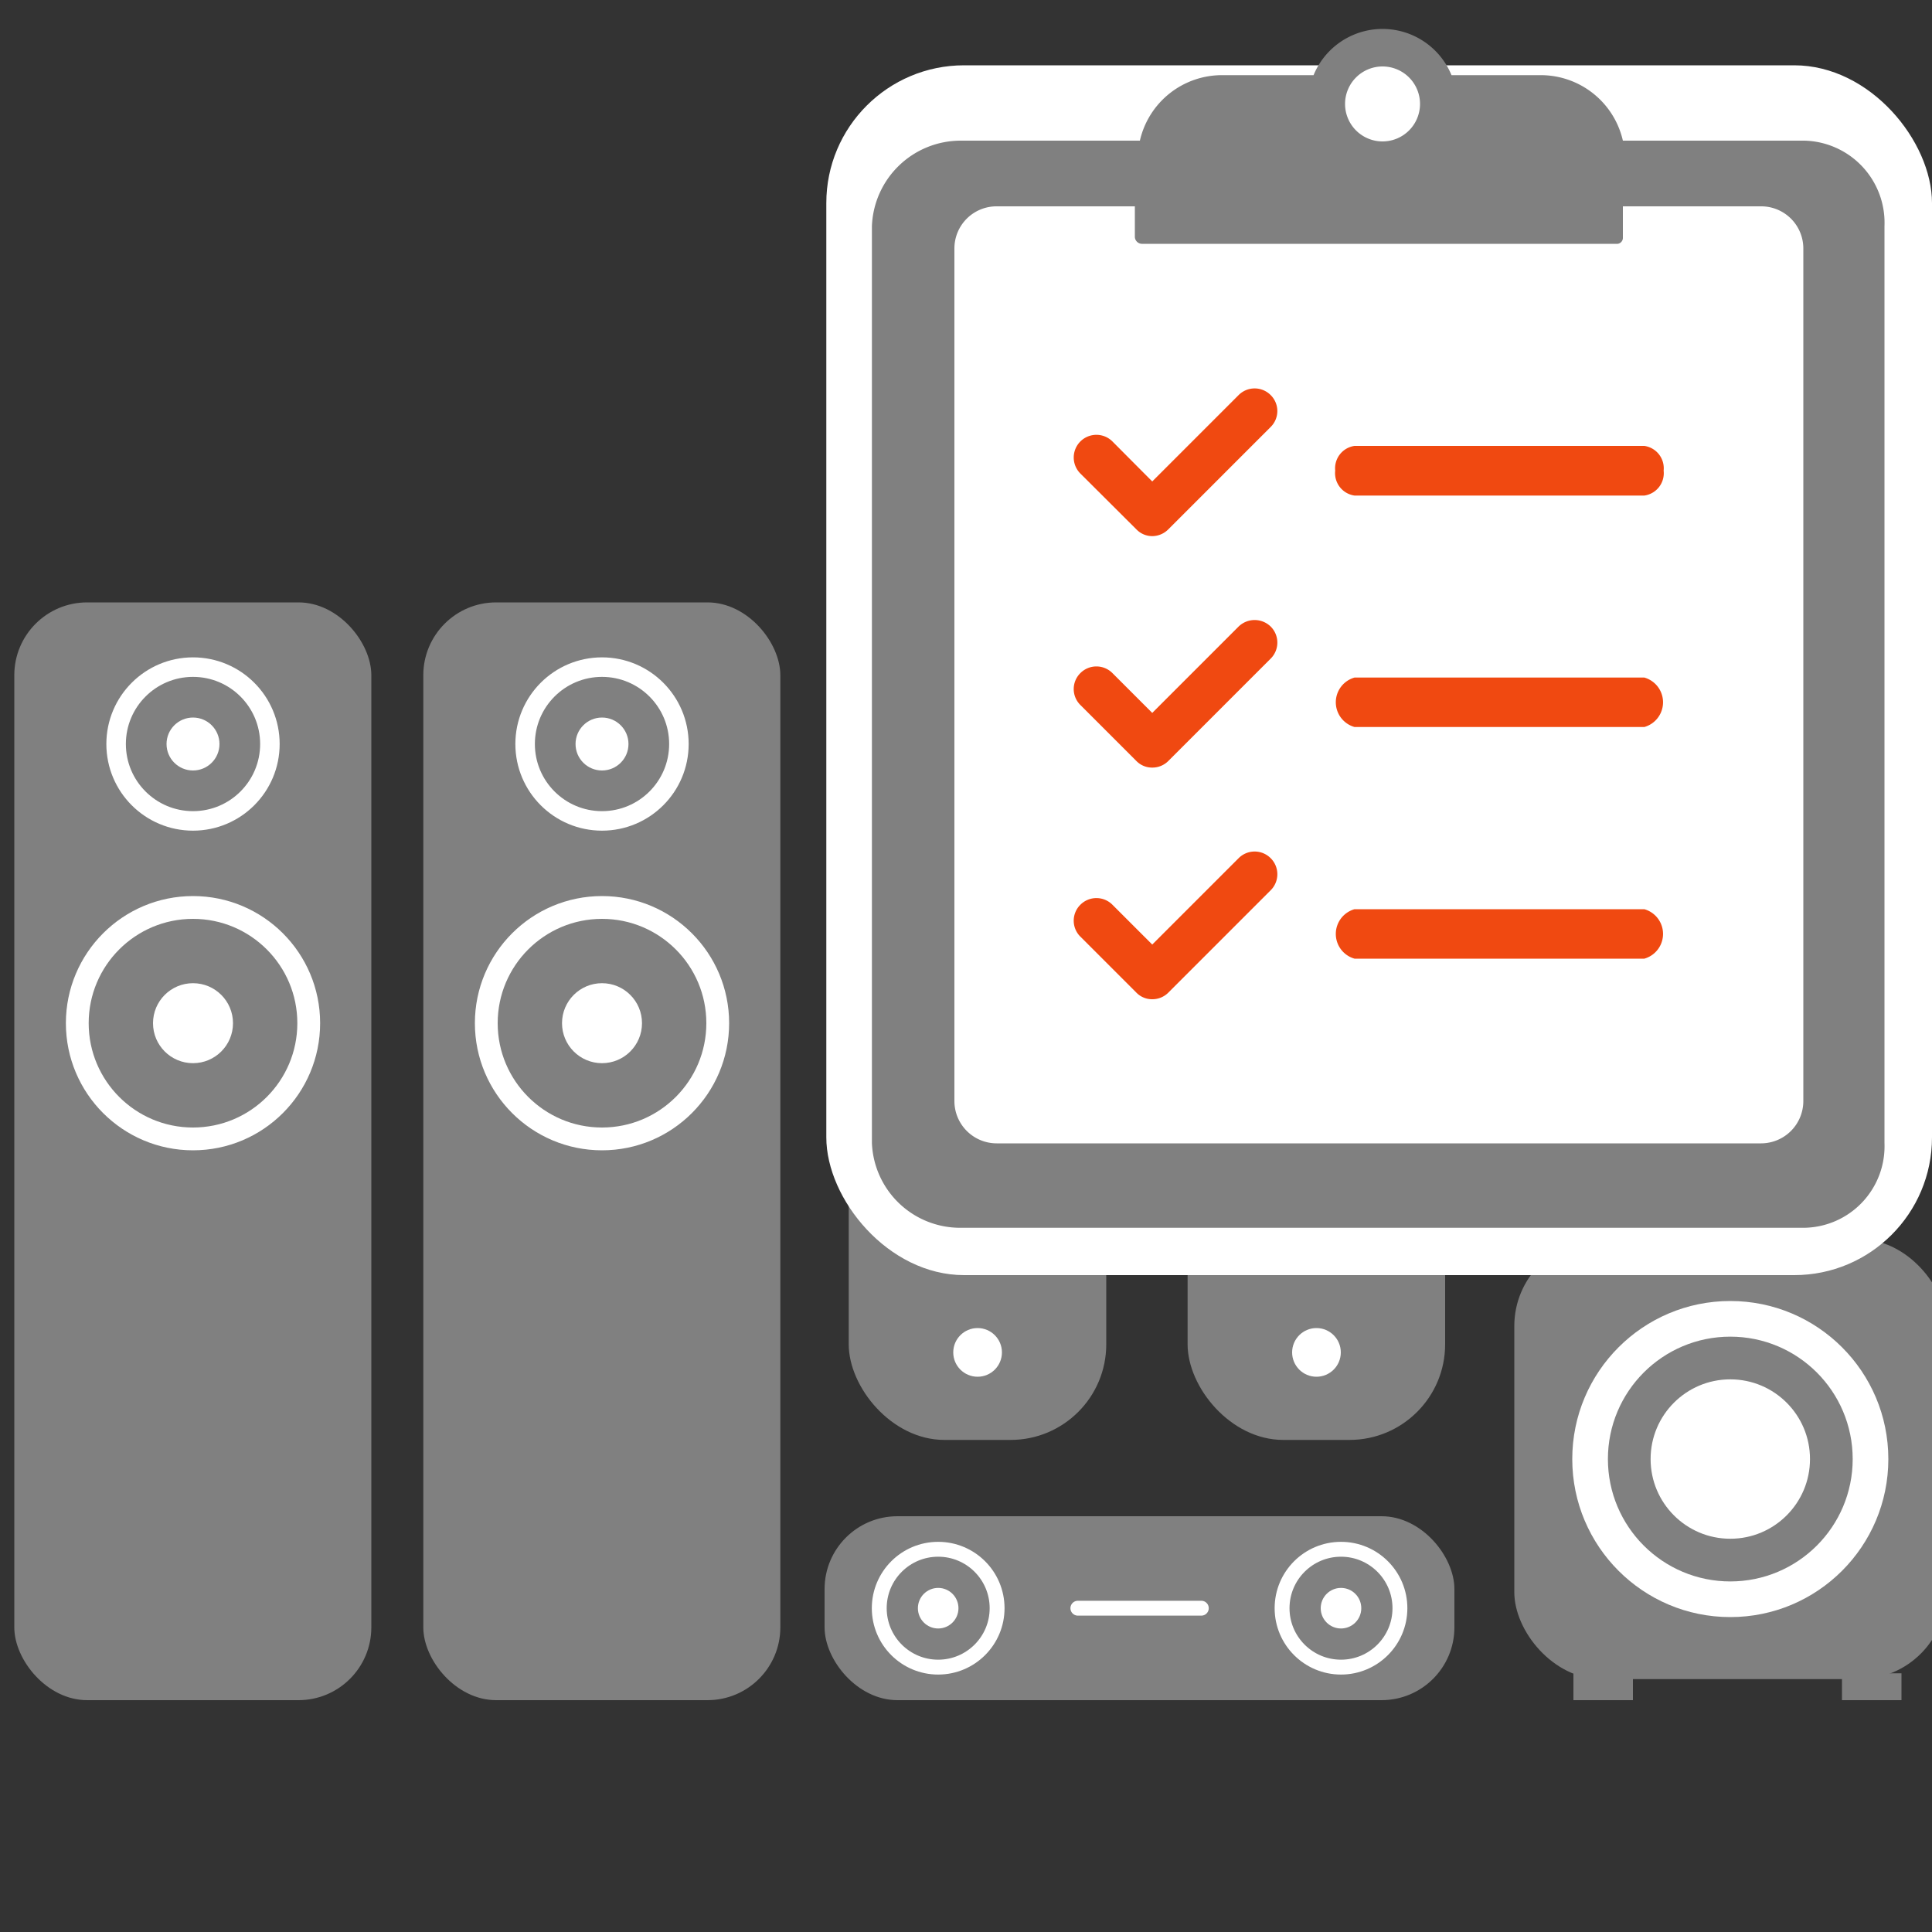
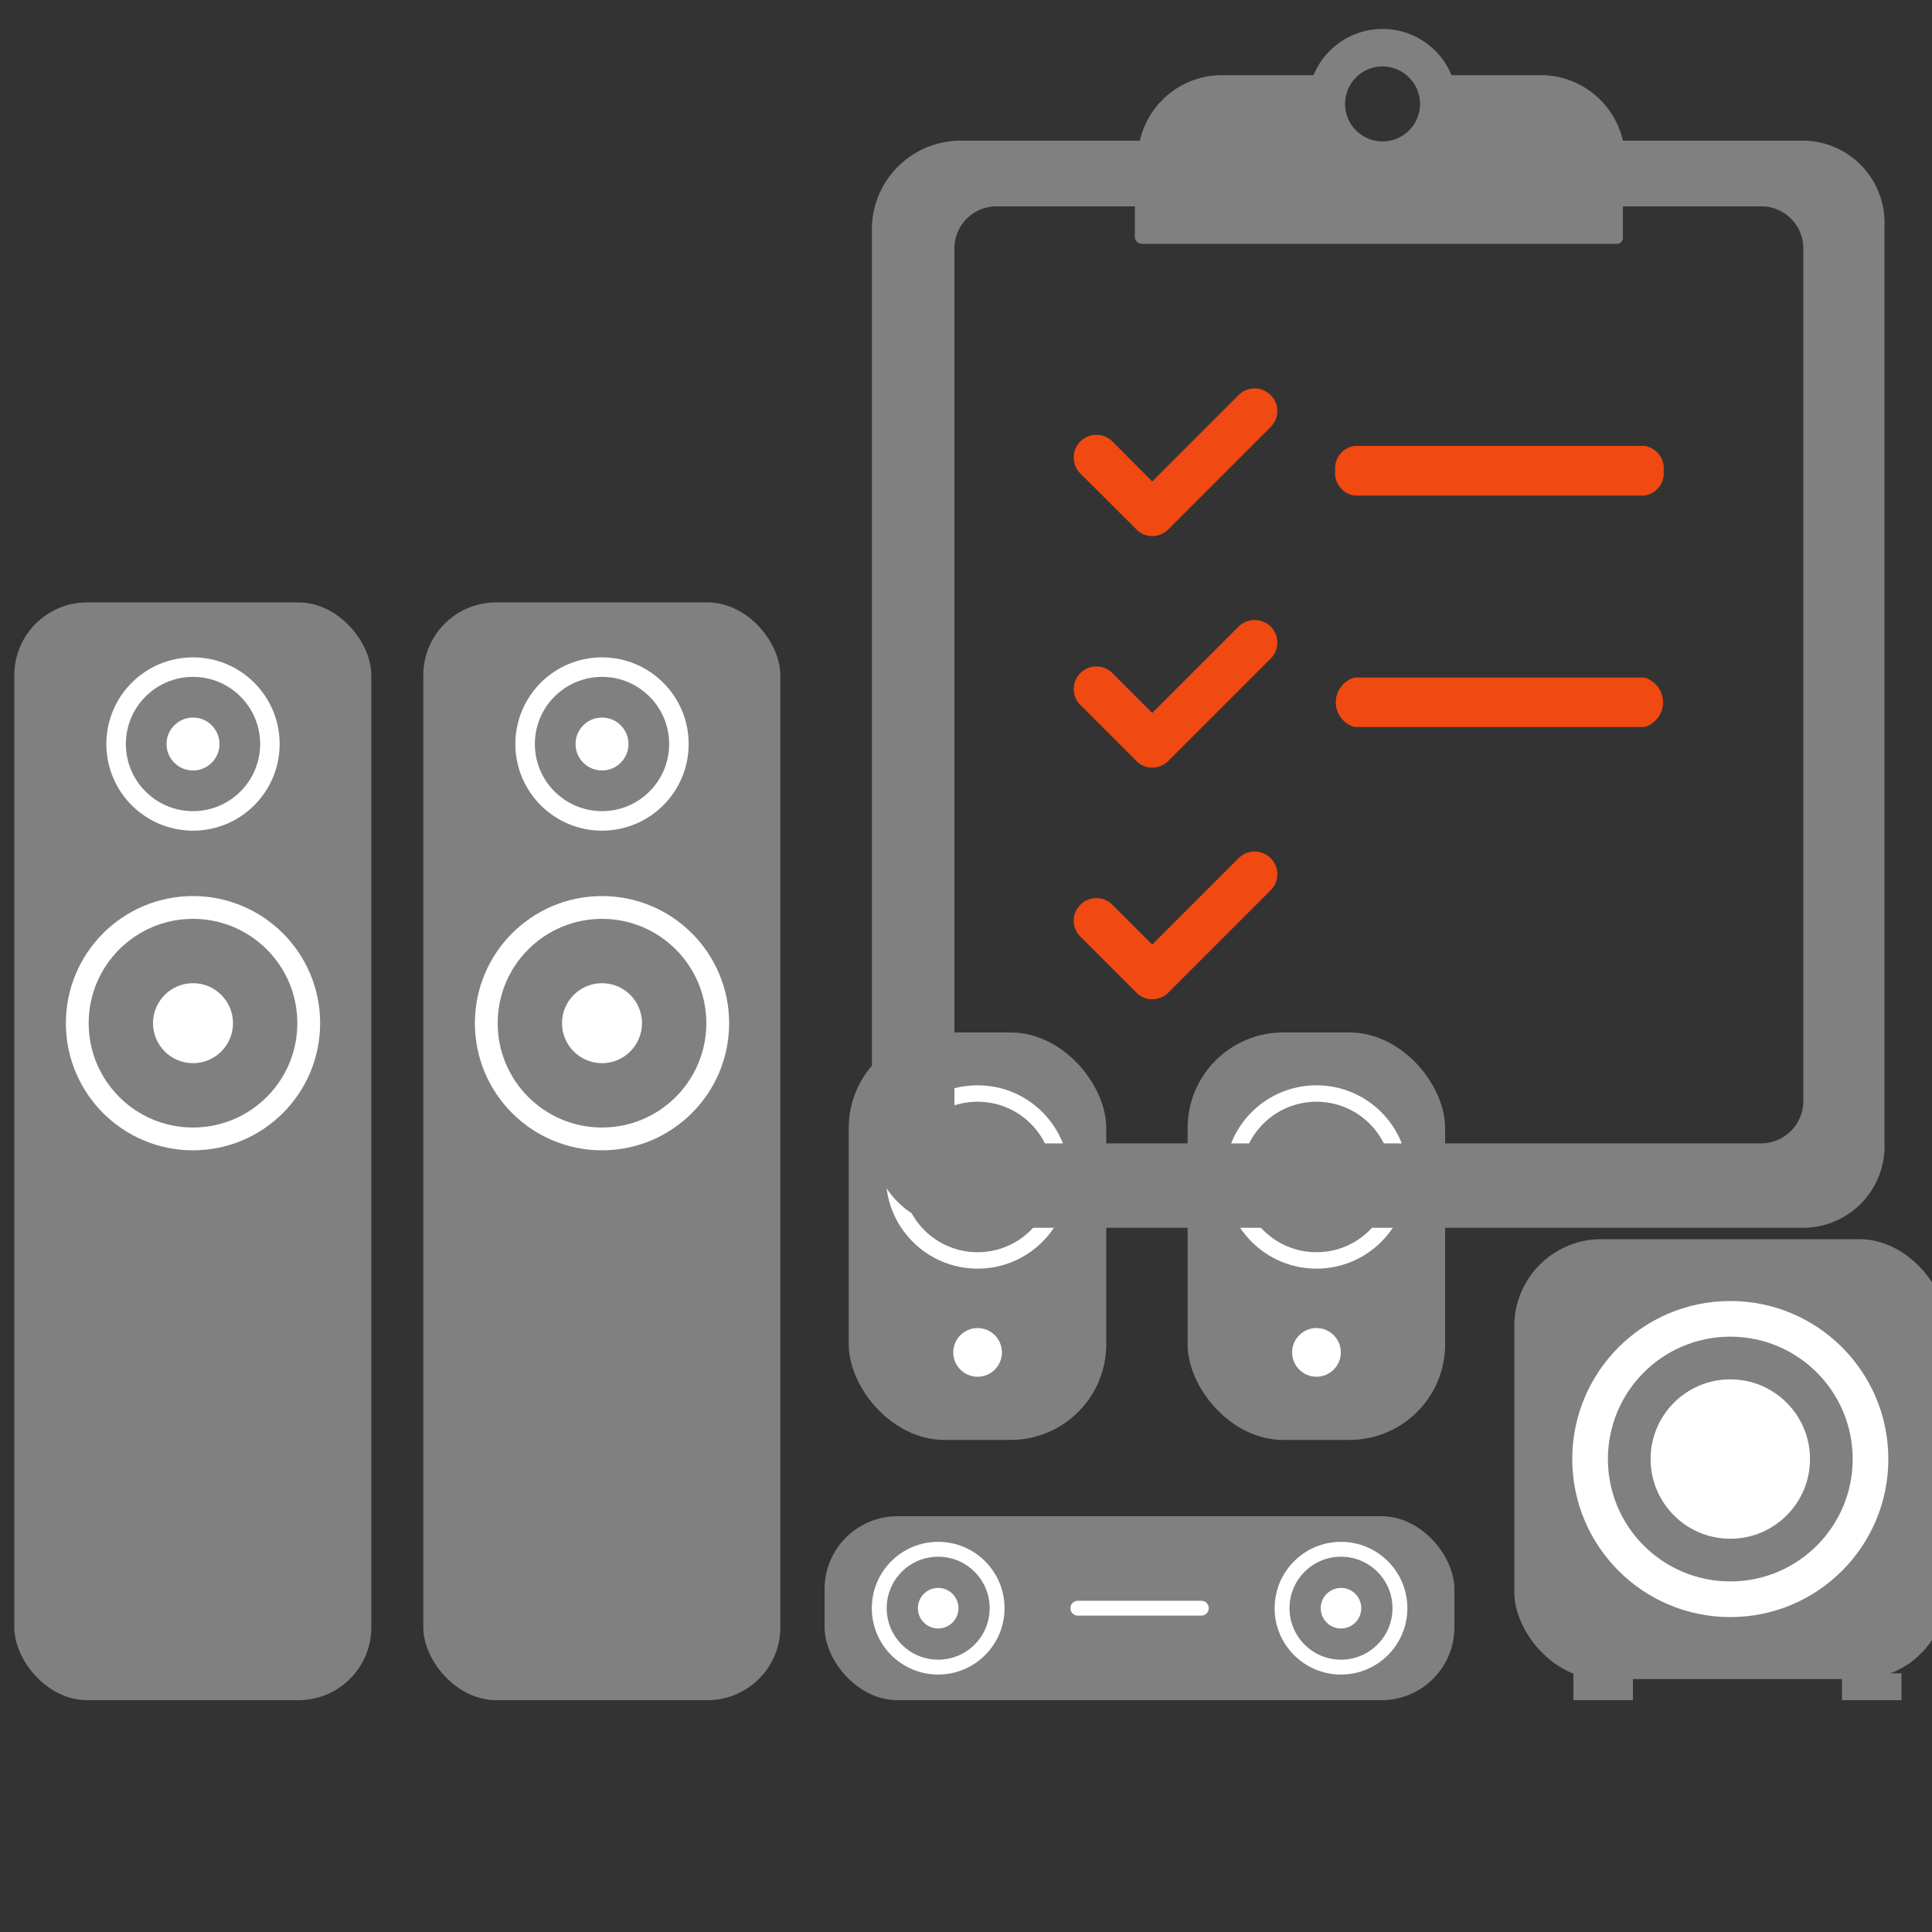
<svg xmlns="http://www.w3.org/2000/svg" viewBox="0 0 100 100">
  <rect x="0" y="0" width="100" height="100" fill="#333333" stroke="none" />
  <defs>
    <style>.a{fill:gray;}.b{fill:#fff;}.c,.d,.e,.f,.g,.h{fill:none;stroke-miterlimit:10;}.c{stroke:gray;stroke-width:2.21px;}.d,.e,.f,.g,.h{stroke:#fff;}.d{stroke-width:1.18px;}.e{stroke-width:1.01px;}.f{stroke-width:0.85px;}.g,.h{stroke-width:0.77px;}.h{stroke-linecap:round;}.i{fill:#f04911;}</style>
  </defs>
  <title>page-nav-home-cinema-criteres</title>
  <rect class="a" x="78.38" y="64.14" width="22.36" height="22.77" rx="4.5" />
  <circle class="b" cx="89.56" cy="75.52" r="8.18" />
  <circle class="c" cx="89.56" cy="75.52" r="5.23" />
  <rect class="a" x="81.44" y="86.61" width="3.08" height="1.39" />
  <rect class="a" x="95.34" y="86.61" width="3.08" height="1.39" />
  <rect class="a" x="0.74" y="31.18" width="18.48" height="56.82" rx="3.77" />
  <circle class="d" cx="9.99" cy="52.96" r="5.99" />
  <circle class="b" cx="9.99" cy="52.96" r="2.07" />
  <circle class="e" cx="9.99" cy="38.51" r="3.98" />
  <circle class="b" cx="9.99" cy="38.51" r="1.37" />
  <rect class="a" x="21.91" y="31.18" width="18.48" height="56.82" rx="3.77" />
  <circle class="d" cx="31.16" cy="52.96" r="5.99" />
  <circle class="b" cx="31.16" cy="52.96" r="2.07" />
  <circle class="e" cx="31.16" cy="38.51" r="3.98" />
  <circle class="b" cx="31.16" cy="38.51" r="1.37" />
  <rect class="a" x="43.93" y="53.44" width="13.33" height="21.09" rx="4.95" />
  <circle class="f" cx="50.6" cy="60.92" r="4.32" />
-   <circle class="b" cx="50.6" cy="60.92" r="1.49" />
  <circle class="b" cx="50.6" cy="70" r="1.26" />
  <rect class="a" x="61.47" y="53.44" width="13.33" height="21.09" rx="4.95" />
  <circle class="f" cx="68.14" cy="60.92" r="4.32" />
  <circle class="b" cx="68.14" cy="60.92" r="1.49" />
  <circle class="b" cx="68.14" cy="70" r="1.26" />
  <rect class="a" x="42.68" y="78.48" width="32.6" height="9.52" rx="3.77" />
  <circle class="g" cx="48.56" cy="83.24" r="3.05" />
  <circle class="b" cx="48.56" cy="83.24" r="1.05" />
  <circle class="g" cx="69.41" cy="83.24" r="3.05" />
  <circle class="b" cx="69.41" cy="83.24" r="1.05" />
  <line class="h" x1="55.79" y1="83.24" x2="62.18" y2="83.24" />
-   <rect class="b" x="42.77" y="3.38" width="57.23" height="62.62" rx="7.13" />
  <path class="a" d="M93.39,7.28H84a4.36,4.36,0,0,0-4.26-3.39H75.13a3.86,3.86,0,0,0-7.14,0h-4.7A4.36,4.36,0,0,0,59,7.28h-9.3a4.6,4.6,0,0,0-4.57,4.43V59.16a4.57,4.57,0,0,0,4.57,4.39H93.38a4.22,4.22,0,0,0,4.16-4.39V11.71A4.25,4.25,0,0,0,93.39,7.28ZM71.56,3.44a1.94,1.94,0,1,1-1.94,1.94A1.94,1.94,0,0,1,71.56,3.44ZM49.4,57V12.86a2.18,2.18,0,0,1,2.19-2.18h7.15v1.57a.37.37,0,0,0,.36.37H83.65A.31.31,0,0,0,84,12.3V10.68h7.16a2.18,2.18,0,0,1,2.18,2.18V57a2.19,2.19,0,0,1-2.18,2.18H51.59A2.19,2.19,0,0,1,49.4,57Z" />
  <path class="i" d="M85.11,23.08h-15a1.17,1.17,0,0,0-1,1.28,1.17,1.17,0,0,0,1,1.29h15a1.17,1.17,0,0,0,1-1.29A1.17,1.17,0,0,0,85.11,23.08Z" />
  <path class="i" d="M65.77,20.45a1.17,1.17,0,0,0-1.66,0l-4.47,4.47-2.06-2.07a1.17,1.17,0,1,0-1.66,1.66l2.9,2.89a1.14,1.14,0,0,0,.82.35,1.18,1.18,0,0,0,.83-.35l5.3-5.3A1.16,1.16,0,0,0,65.77,20.45Z" />
  <path class="i" d="M85.11,35.07h-15a1.33,1.33,0,0,0,0,2.56h15a1.33,1.33,0,0,0,0-2.56Z" />
  <path class="i" d="M65.77,32.43a1.19,1.19,0,0,0-1.66,0L59.64,36.9l-2.06-2.06a1.17,1.17,0,0,0-1.66,0,1.16,1.16,0,0,0,0,1.65l2.9,2.9a1.13,1.13,0,0,0,.82.34,1.16,1.16,0,0,0,.83-.34l5.3-5.3A1.17,1.17,0,0,0,65.77,32.43Z" />
-   <path class="i" d="M85.11,47.06h-15a1.33,1.33,0,0,0,0,2.56h15a1.33,1.33,0,0,0,0-2.56Z" />
  <path class="i" d="M65.77,44.42a1.17,1.17,0,0,0-1.66,0l-4.47,4.47-2.06-2.06a1.17,1.17,0,0,0-1.66,0,1.16,1.16,0,0,0,0,1.65l2.9,2.9a1.13,1.13,0,0,0,.82.34,1.16,1.16,0,0,0,.83-.34l5.3-5.3A1.17,1.17,0,0,0,65.77,44.42Z" />
</svg>